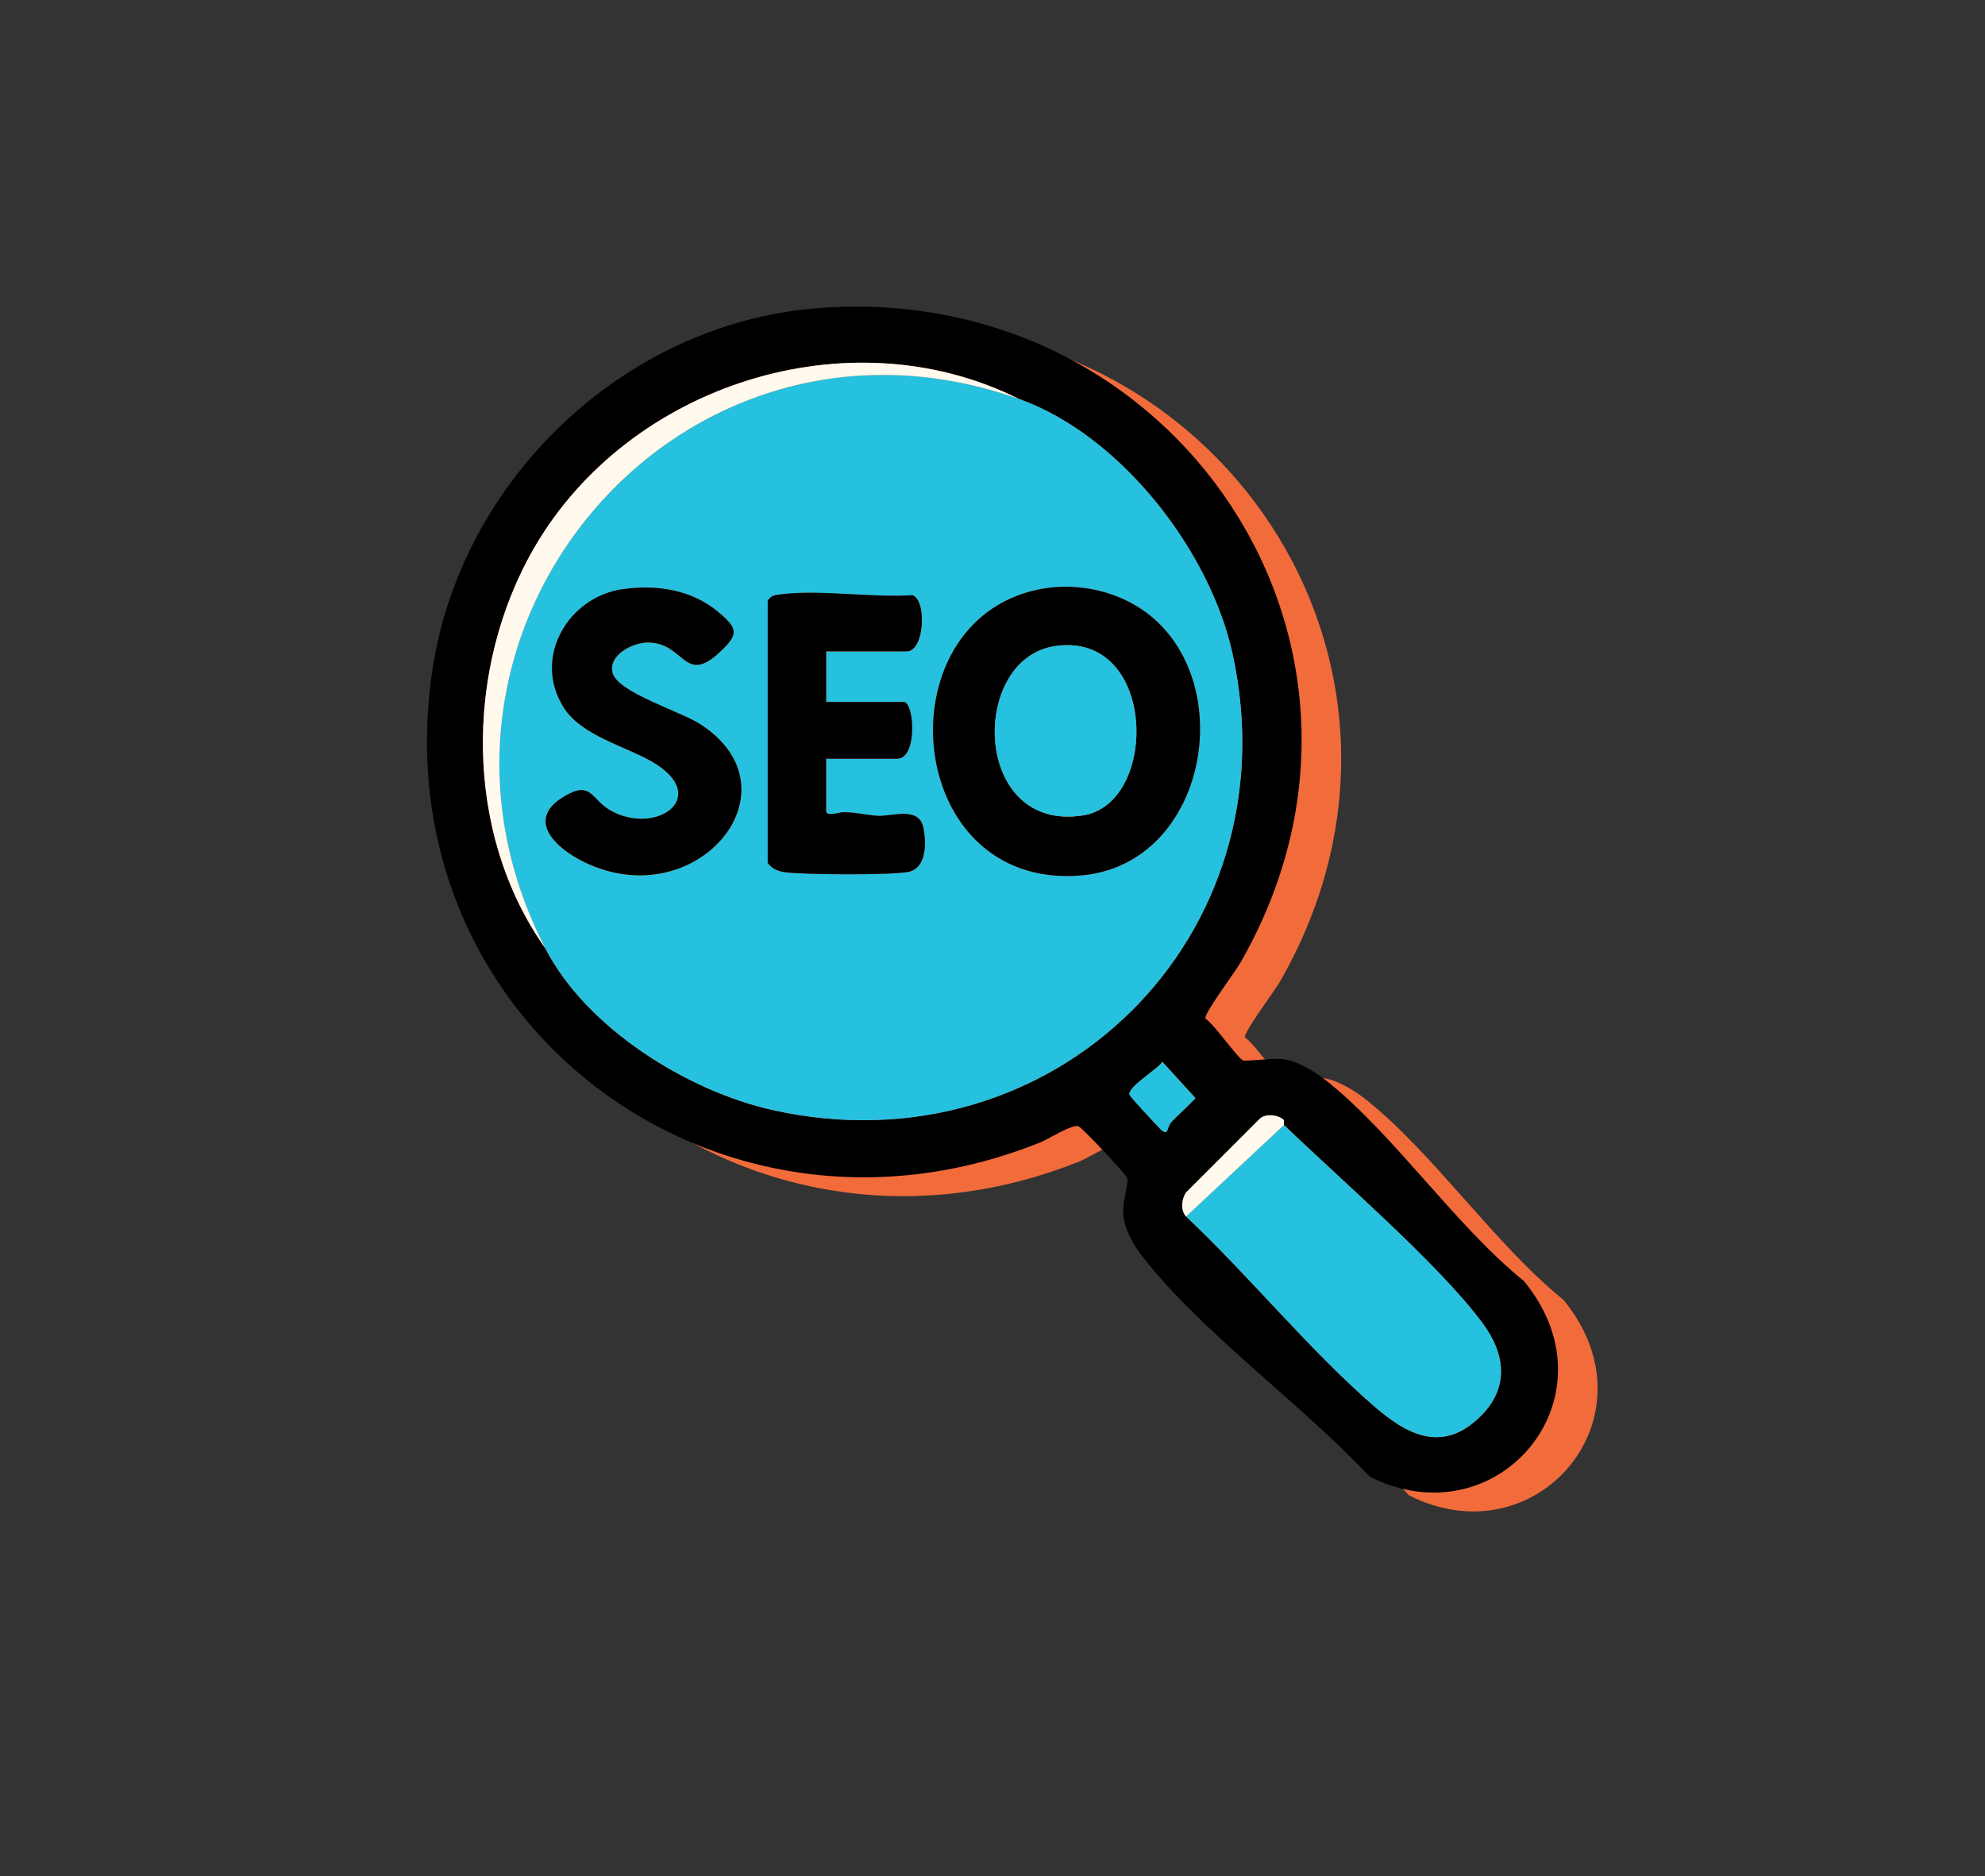
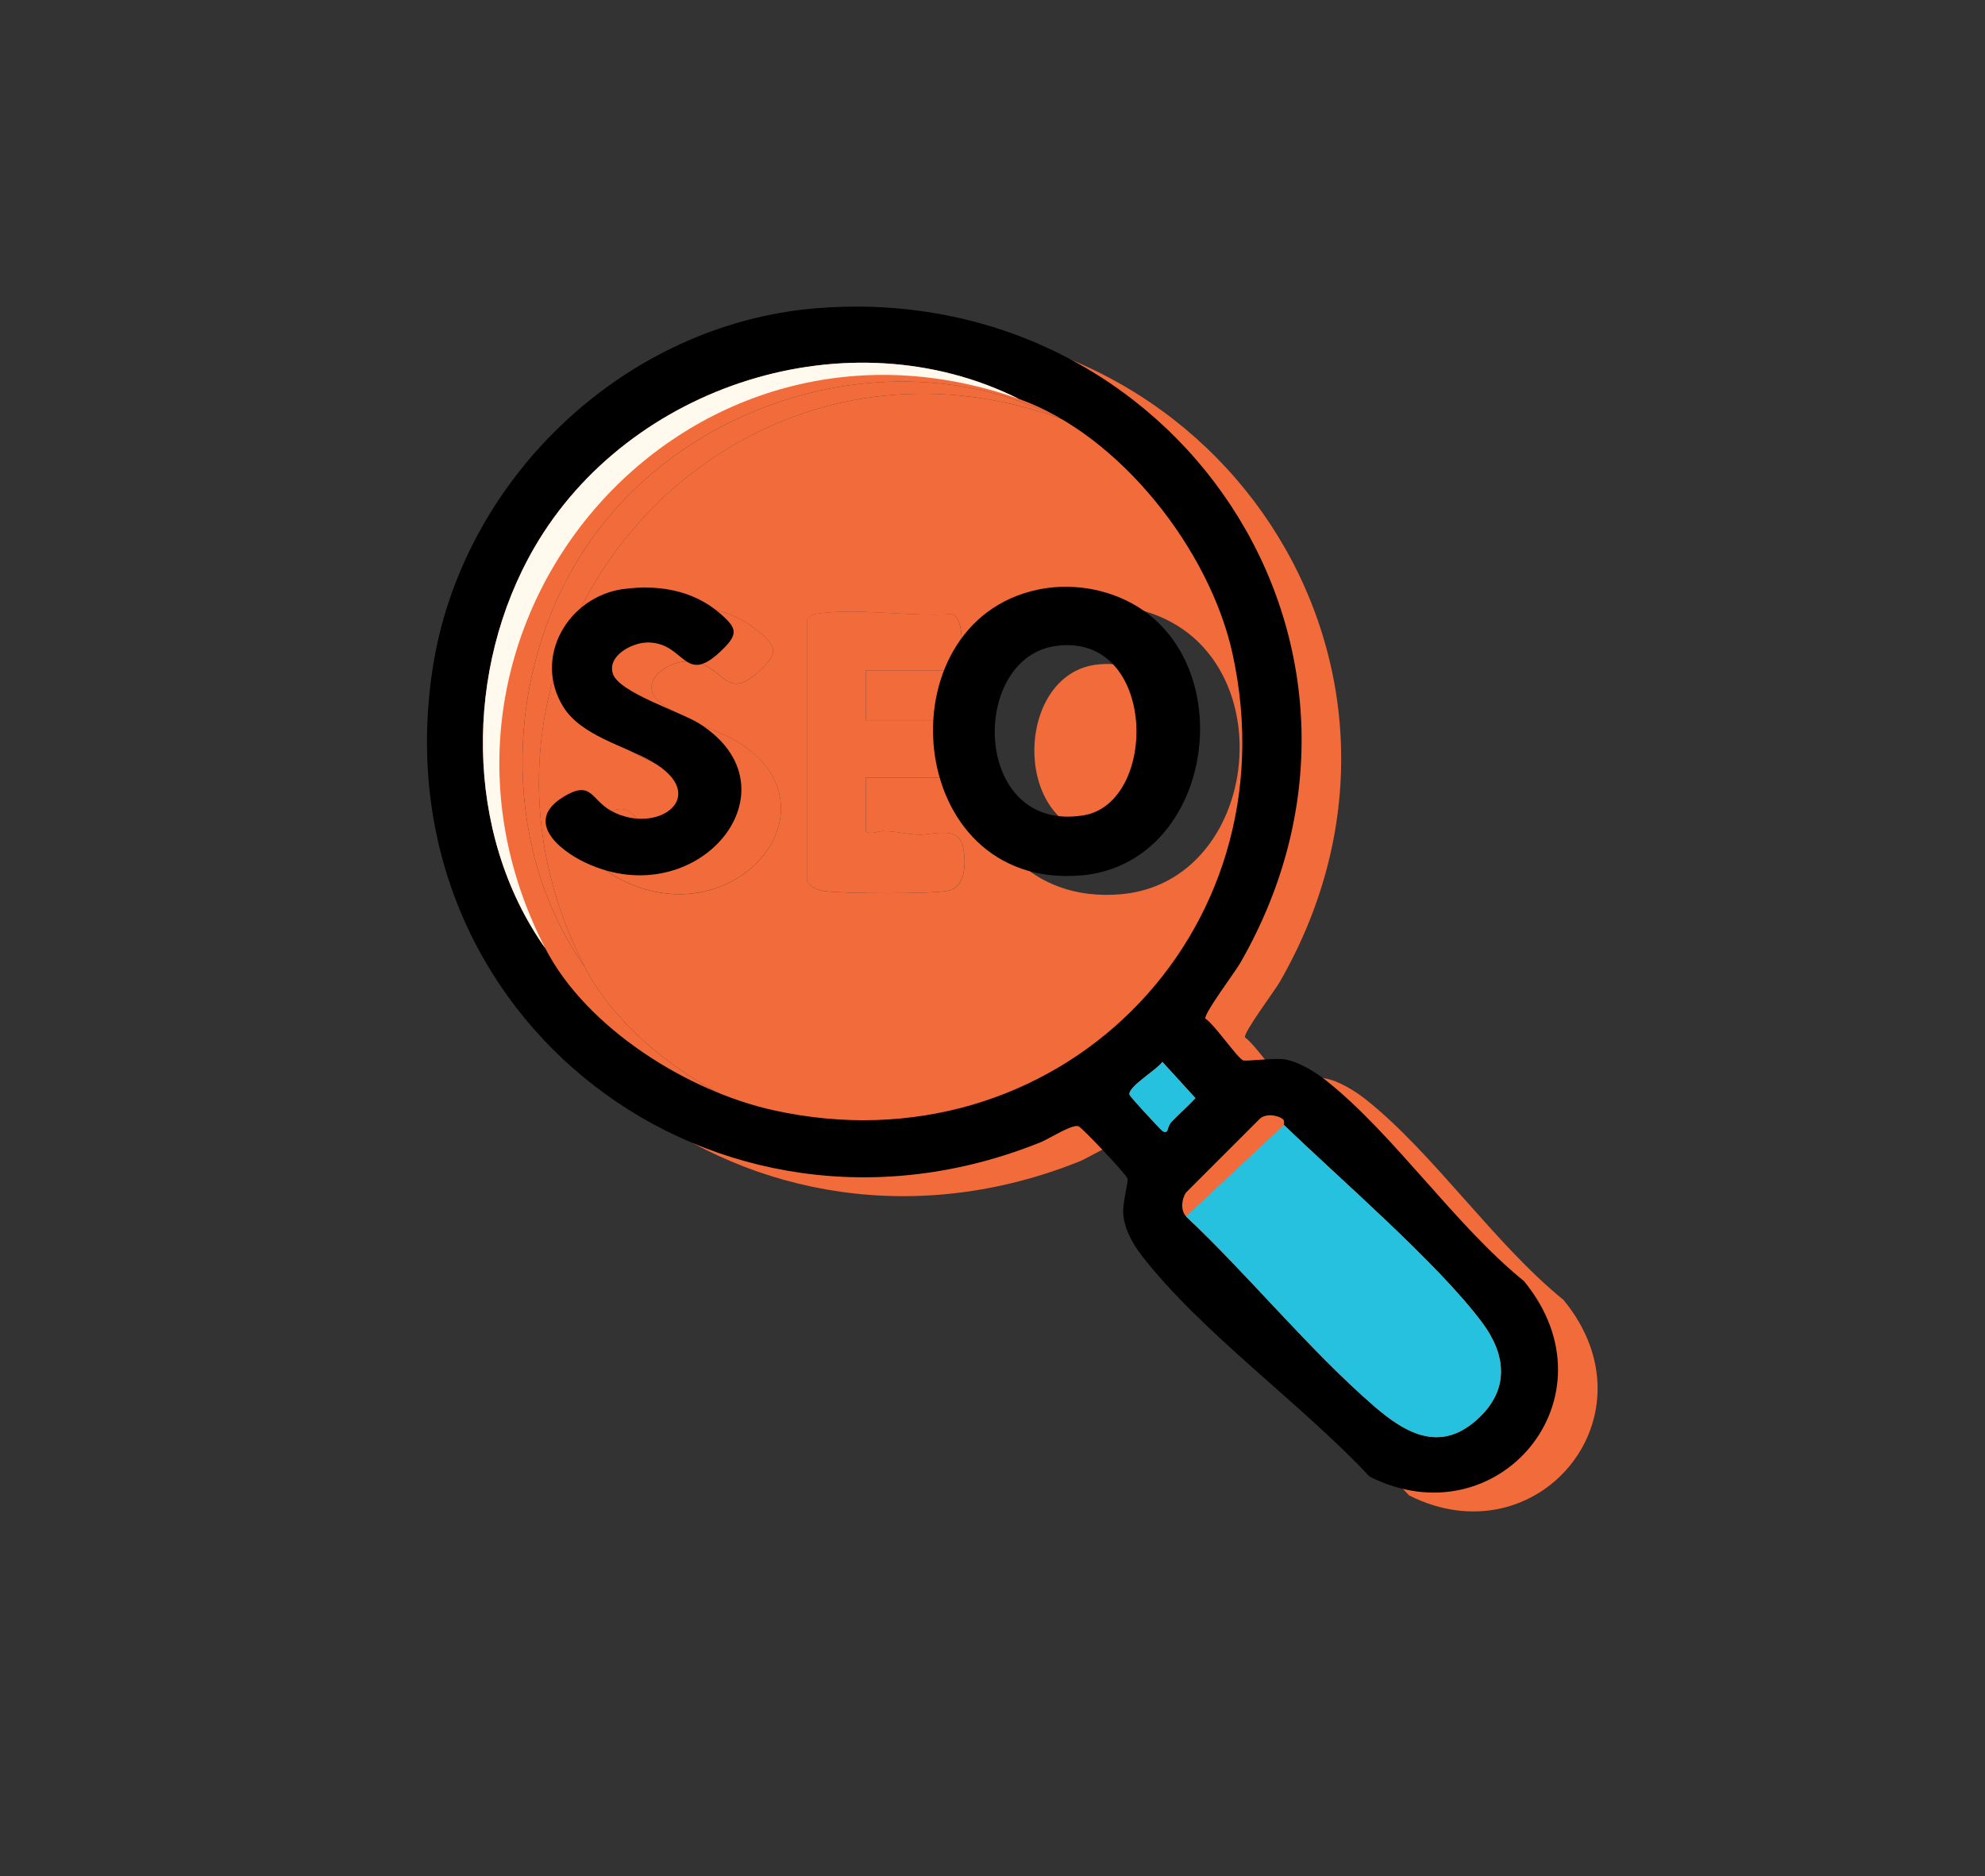
<svg xmlns="http://www.w3.org/2000/svg" id="SEO" viewBox="0 0 479.98 453.74">
  <rect x="0" y="0" width="479.98" height="453.74" fill="#333333" stroke="none" />
  <g id="Layer_395" data-name="Layer 395">
    <g>
      <path d="M378.07,314.37c-16.7-13.53-31.39-35.43-47.75-48.44-2.65-2.11-6.74-4.64-10.09-5.17-2.65-.43-9.34.54-10.1.22-1.34-.56-6.95-8.73-9.1-10.1-.33-1.27,7.11-11.14,8.45-13.46,43.99-76.59-15.76-165.41-102.58-158.31-46.5,3.81-85.86,41.48-92.76,87.4-12.72,84.55,68.45,146.01,147.09,114.27,1.94-.79,7.77-4.52,9.16-3.83,1.07.53,11.41,11.5,11.81,12.61.29.81-1.28,5.98-1.02,8.71.34,3.65,2.31,7.15,4.52,10,14.36,18.52,38.81,35.98,55.03,53.37,30.99,15.64,60.36-19.25,37.34-47.27ZM196.5,273.03c-20.77-4.61-45.19-19.89-55.1-39.18-19.69-27.83-19.58-67.64-2.61-96.89,22.85-39.41,76.04-56.47,117.12-35.94,24.48,8.68,46.21,36.58,51.7,61.67,14.89,68.14-43.12,125.44-111.11,110.34ZM292.89,275.83c-.78.8-1.02,2.21-1.12,2.3-.5.42-1.07.05-1.57-.49-1.03-1.08-7.42-7.84-7.52-8.39-.33-1.93,6.82-6.1,7.96-7.9l8,8.77c-1.83,1.98-3.89,3.76-5.75,5.71ZM367.39,347.25c-9.12,8.82-17.61,4.27-25.62-2.68-15.73-13.66-30.13-31.45-45.4-45.83-1.37-1.46-1.09-4.18-.04-5.77l17.94-17.93c1.43-1.23,4.3-.86,5.59.25.33.28.07,1.21.17,1.31,13.67,13.22,37.23,33.45,47.97,47.85,5.62,7.55,6.64,15.78-.61,22.8Z" style="fill: #f26b3b;" />
      <path d="M307.61,162.69c-5.49-25.09-27.22-52.99-51.7-61.67-81.78-28.97-153.92,56.2-114.51,132.83,9.91,19.29,34.33,34.57,55.1,39.18,67.99,15.1,126-42.2,111.11-110.34ZM151.03,213.15c-6.69-3.19-14.55-10.1-5.31-15.81,6.97-4.3,6.7.65,11.67,3.34,11.17,6.07,24.34-3.6,9.71-11.99-6.6-3.79-16.97-6.23-21.27-13.09-7.54-12.04,1.13-26.73,14.47-28.58,8.16-1.13,16.59.18,23.02,5.6,4.68,3.94,4.89,5.28.46,9.49-8.82,8.39-8.57-2.15-17.57-2.17-3.76,0-9.81,3.17-8.46,7.53,1.41,4.57,16.3,9.2,20.82,12.03,25.06,15.72-.27,46.64-27.54,33.65ZM229.41,215.37c-3.92.9-25.02.72-29.63.18-1.87-.22-3.41-.74-4.56-2.31v-63.36c.7-1.28,1.72-1.4,3.02-1.56,9.6-1.24,22.03.86,31.94.19,3.54,1.04,3.04,13.58-1.37,13.58h-19.47v12.22h18.7c2.68,0,3.45,13.74-1.52,13.74h-17.18v12.6c0,1.53,3.12.34,4.15.34,3.19.01,5.65.74,8.45.87,3.34.15,9.78-2.33,10.89,2.77.78,3.56.86,9.75-3.42,10.74ZM270.78,216.28c-42.78,3.39-47.98-61.12-10.33-69.11,10.29-2.19,21.94.72,29.54,8.32,18.58,18.58,9.8,58.49-19.21,60.79Z" style="fill: #f26b3b;" />
      <path d="M320.04,276.6c13.67,13.22,37.23,33.45,47.96,47.84,5.63,7.55,6.64,15.78-.61,22.8-9.12,8.83-17.61,4.28-25.62-2.68-15.73-13.66-30.13-31.45-45.4-45.82l23.67-22.14Z" style="fill: #f26b3b;" />
      <path d="M255.91,101.02c-81.77-28.97-153.92,56.2-114.51,132.83-19.68-27.83-19.57-67.64-2.61-96.89,22.86-39.41,76.05-56.47,117.12-35.94Z" style="fill: #f26b3b;" />
      <path d="M296.37,298.74c-1.37-1.46-1.09-4.18-.04-5.77l17.94-17.94c1.44-1.23,4.3-.85,5.59.25.34.29.07,1.21.18,1.32l-23.67,22.14Z" style="fill: #f26b3b;" />
      <path d="M291.78,278.12c-.5.42-1.07.05-1.58-.48-1.03-1.09-7.42-7.84-7.52-8.4-.34-1.93,6.81-6.09,7.96-7.9l8,8.77c-1.83,1.99-3.89,3.76-5.76,5.71-.78.81-1.01,2.22-1.11,2.3Z" style="fill: #f26b3b;" />
-       <path d="M289.99,155.49c-7.6-7.6-19.25-10.51-29.54-8.32-37.65,7.99-32.45,72.5,10.33,69.11,29.01-2.3,37.79-42.21,19.21-60.79ZM271.51,201.74c-26.89,4.34-27.69-38.07-6.63-40.97,24.49-3.38,24.97,38.02,6.63,40.97Z" style="fill: #f26b3b;" />
      <path d="M160.3,147.02c8.16-1.13,16.59.18,23.02,5.59,4.68,3.94,4.89,5.29.47,9.49-8.83,8.39-8.58-2.16-17.58-2.17-3.76,0-9.81,3.17-8.46,7.52,1.41,4.57,16.3,9.2,20.82,12.04,25.06,15.72-.27,46.63-27.54,33.64-6.69-3.19-14.55-10.1-5.31-15.81,6.96-4.3,6.7.65,11.67,3.35,11.17,6.06,24.34-3.61,9.71-12-6.6-3.78-16.97-6.22-21.27-13.09-7.54-12.04,1.13-26.73,14.47-28.58Z" style="fill: #f26b3b;" />
      <path d="M209.34,162.09v12.21h18.7c2.67,0,3.45,13.74-1.53,13.74h-17.18v12.6c0,1.53,3.12.34,4.15.34,3.19,0,5.64.74,8.44.87,3.34.15,9.78-2.33,10.9,2.77.78,3.56.86,9.74-3.43,10.74-3.91.91-25.02.72-29.63.18-1.87-.22-3.41-.74-4.56-2.31v-63.37c.7-1.27,1.72-1.39,3.02-1.56,9.6-1.24,22.03.86,31.94.19,3.54,1.04,3.04,13.59-1.37,13.59h-19.47Z" style="fill: #f26b3b;" />
      <path d="M264.89,160.76c24.49-3.38,24.97,38.02,6.63,40.97-26.9,4.33-27.69-38.07-6.63-40.97Z" style="fill: #f26b3b;" />
    </g>
  </g>
  <g id="Layer_394" data-name="Layer 394">
    <g>
      <path d="M368.5,309.81c-16.7-13.53-31.39-35.43-47.75-48.44-2.65-2.11-6.74-4.64-10.09-5.17-2.65-.43-9.34.54-10.1.22-1.34-.56-6.95-8.73-9.1-10.1-.33-1.27,7.11-11.14,8.45-13.46,43.99-76.59-15.76-165.41-102.58-158.31-46.5,3.81-85.86,41.48-92.76,87.4-12.72,84.55,68.45,146.01,147.09,114.27,1.94-.79,7.77-4.52,9.16-3.83,1.07.53,11.41,11.5,11.81,12.61.29.81-1.28,5.98-1.02,8.71.34,3.65,2.31,7.15,4.52,10,14.36,18.52,38.81,35.98,55.03,53.37,30.99,15.64,60.36-19.25,37.34-47.27ZM186.93,268.47c-20.77-4.61-45.19-19.89-55.1-39.18-19.69-27.83-19.58-67.64-2.61-96.89,22.85-39.41,76.04-56.47,117.12-35.94,24.48,8.68,46.21,36.58,51.7,61.67,14.89,68.14-43.12,125.44-111.11,110.34ZM283.32,271.27c-.78.8-1.02,2.21-1.12,2.3-.5.42-1.07.05-1.57-.49-1.03-1.08-7.42-7.84-7.52-8.39-.33-1.93,6.82-6.1,7.96-7.9l8,8.77c-1.83,1.98-3.89,3.76-5.75,5.71ZM357.82,342.69c-9.12,8.82-17.61,4.27-25.62-2.68-15.73-13.66-30.13-31.45-45.4-45.83-1.37-1.46-1.09-4.18-.04-5.77l17.94-17.93c1.43-1.23,4.3-.86,5.59.25.33.28.07,1.21.17,1.31,13.67,13.22,37.23,33.45,47.97,47.85,5.62,7.55,6.64,15.78-.61,22.8Z" />
-       <path d="M298.04,158.13c-5.49-25.09-27.22-52.99-51.7-61.67-81.78-28.97-153.92,56.2-114.51,132.83,9.91,19.29,34.33,34.57,55.1,39.18,67.99,15.1,126-42.2,111.11-110.34ZM141.46,208.59c-6.69-3.19-14.55-10.1-5.31-15.81,6.97-4.3,6.7.65,11.67,3.34,11.17,6.07,24.34-3.6,9.71-11.99-6.6-3.79-16.97-6.23-21.27-13.09-7.54-12.04,1.13-26.73,14.47-28.58,8.16-1.13,16.59.18,23.02,5.6,4.68,3.94,4.89,5.28.46,9.49-8.82,8.39-8.57-2.15-17.57-2.17-3.76,0-9.81,3.17-8.46,7.53,1.41,4.57,16.3,9.2,20.82,12.03,25.06,15.72-.27,46.64-27.54,33.65ZM219.84,210.81c-3.92.9-25.02.72-29.63.18-1.87-.22-3.41-.74-4.56-2.31v-63.36c.7-1.28,1.72-1.4,3.02-1.56,9.6-1.24,22.03.86,31.94.19,3.54,1.04,3.04,13.58-1.37,13.58h-19.47v12.22h18.7c2.68,0,3.45,13.74-1.52,13.74h-17.18v12.6c0,1.53,3.12.34,4.15.34,3.19.01,5.65.74,8.45.87,3.34.15,9.78-2.33,10.89,2.77.78,3.56.86,9.75-3.42,10.74ZM261.21,211.72c-42.78,3.39-47.98-61.12-10.33-69.11,10.29-2.19,21.94.72,29.54,8.32,18.58,18.58,9.8,58.49-19.21,60.79Z" style="fill: #25c1df;" />
      <path d="M310.46,272.04c13.67,13.22,37.23,33.45,47.96,47.84,5.63,7.55,6.64,15.78-.61,22.8-9.12,8.83-17.61,4.28-25.62-2.68-15.73-13.66-30.13-31.45-45.4-45.82l23.67-22.14Z" style="fill: #25c1df;" />
      <path d="M246.34,96.46c-81.77-28.97-153.92,56.2-114.51,132.83-19.68-27.83-19.57-67.64-2.61-96.89,22.86-39.41,76.05-56.47,117.12-35.94Z" style="fill: #fff9ee;" />
-       <path d="M286.8,294.18c-1.37-1.46-1.09-4.18-.04-5.77l17.94-17.94c1.44-1.23,4.3-.85,5.59.25.34.29.07,1.21.18,1.32l-23.67,22.14Z" style="fill: #fff9ee;" />
      <path d="M282.2,273.57c-.5.42-1.07.05-1.58-.48-1.03-1.09-7.42-7.84-7.52-8.4-.34-1.93,6.81-6.09,7.96-7.9l8,8.77c-1.83,1.99-3.89,3.76-5.76,5.71-.78.81-1.01,2.22-1.11,2.3Z" style="fill: #25c1df;" />
      <path d="M280.42,150.93c-7.6-7.6-19.25-10.51-29.54-8.32-37.65,7.99-32.45,72.5,10.33,69.11,29.01-2.3,37.79-42.21,19.21-60.79ZM261.94,197.18c-26.89,4.34-27.69-38.07-6.63-40.97,24.49-3.38,24.97,38.02,6.63,40.97Z" />
      <path d="M150.73,142.46c8.16-1.13,16.59.18,23.02,5.59,4.68,3.94,4.89,5.29.47,9.49-8.83,8.39-8.58-2.16-17.58-2.17-3.76,0-9.81,3.17-8.46,7.52,1.41,4.57,16.3,9.2,20.82,12.04,25.06,15.72-.27,46.63-27.54,33.64-6.69-3.19-14.55-10.1-5.31-15.81,6.96-4.3,6.7.65,11.67,3.35,11.17,6.06,24.34-3.61,9.71-12-6.6-3.78-16.97-6.22-21.27-13.09-7.54-12.04,1.13-26.73,14.47-28.58Z" />
-       <path d="M199.77,157.53v12.21h18.7c2.67,0,3.45,13.74-1.53,13.74h-17.18v12.6c0,1.53,3.12.34,4.15.34,3.19,0,5.64.74,8.44.87,3.34.15,9.78-2.33,10.9,2.77.78,3.56.86,9.74-3.43,10.74-3.91.91-25.02.72-29.63.18-1.87-.22-3.41-.74-4.56-2.31v-63.37c.7-1.27,1.72-1.39,3.02-1.56,9.6-1.24,22.03.86,31.94.19,3.54,1.04,3.04,13.59-1.37,13.59h-19.47Z" />
-       <path d="M255.31,156.21c24.49-3.38,24.97,38.02,6.63,40.97-26.9,4.33-27.69-38.07-6.63-40.97Z" style="fill: #25c1df;" />
+       <path d="M255.31,156.21Z" style="fill: #25c1df;" />
    </g>
  </g>
</svg>